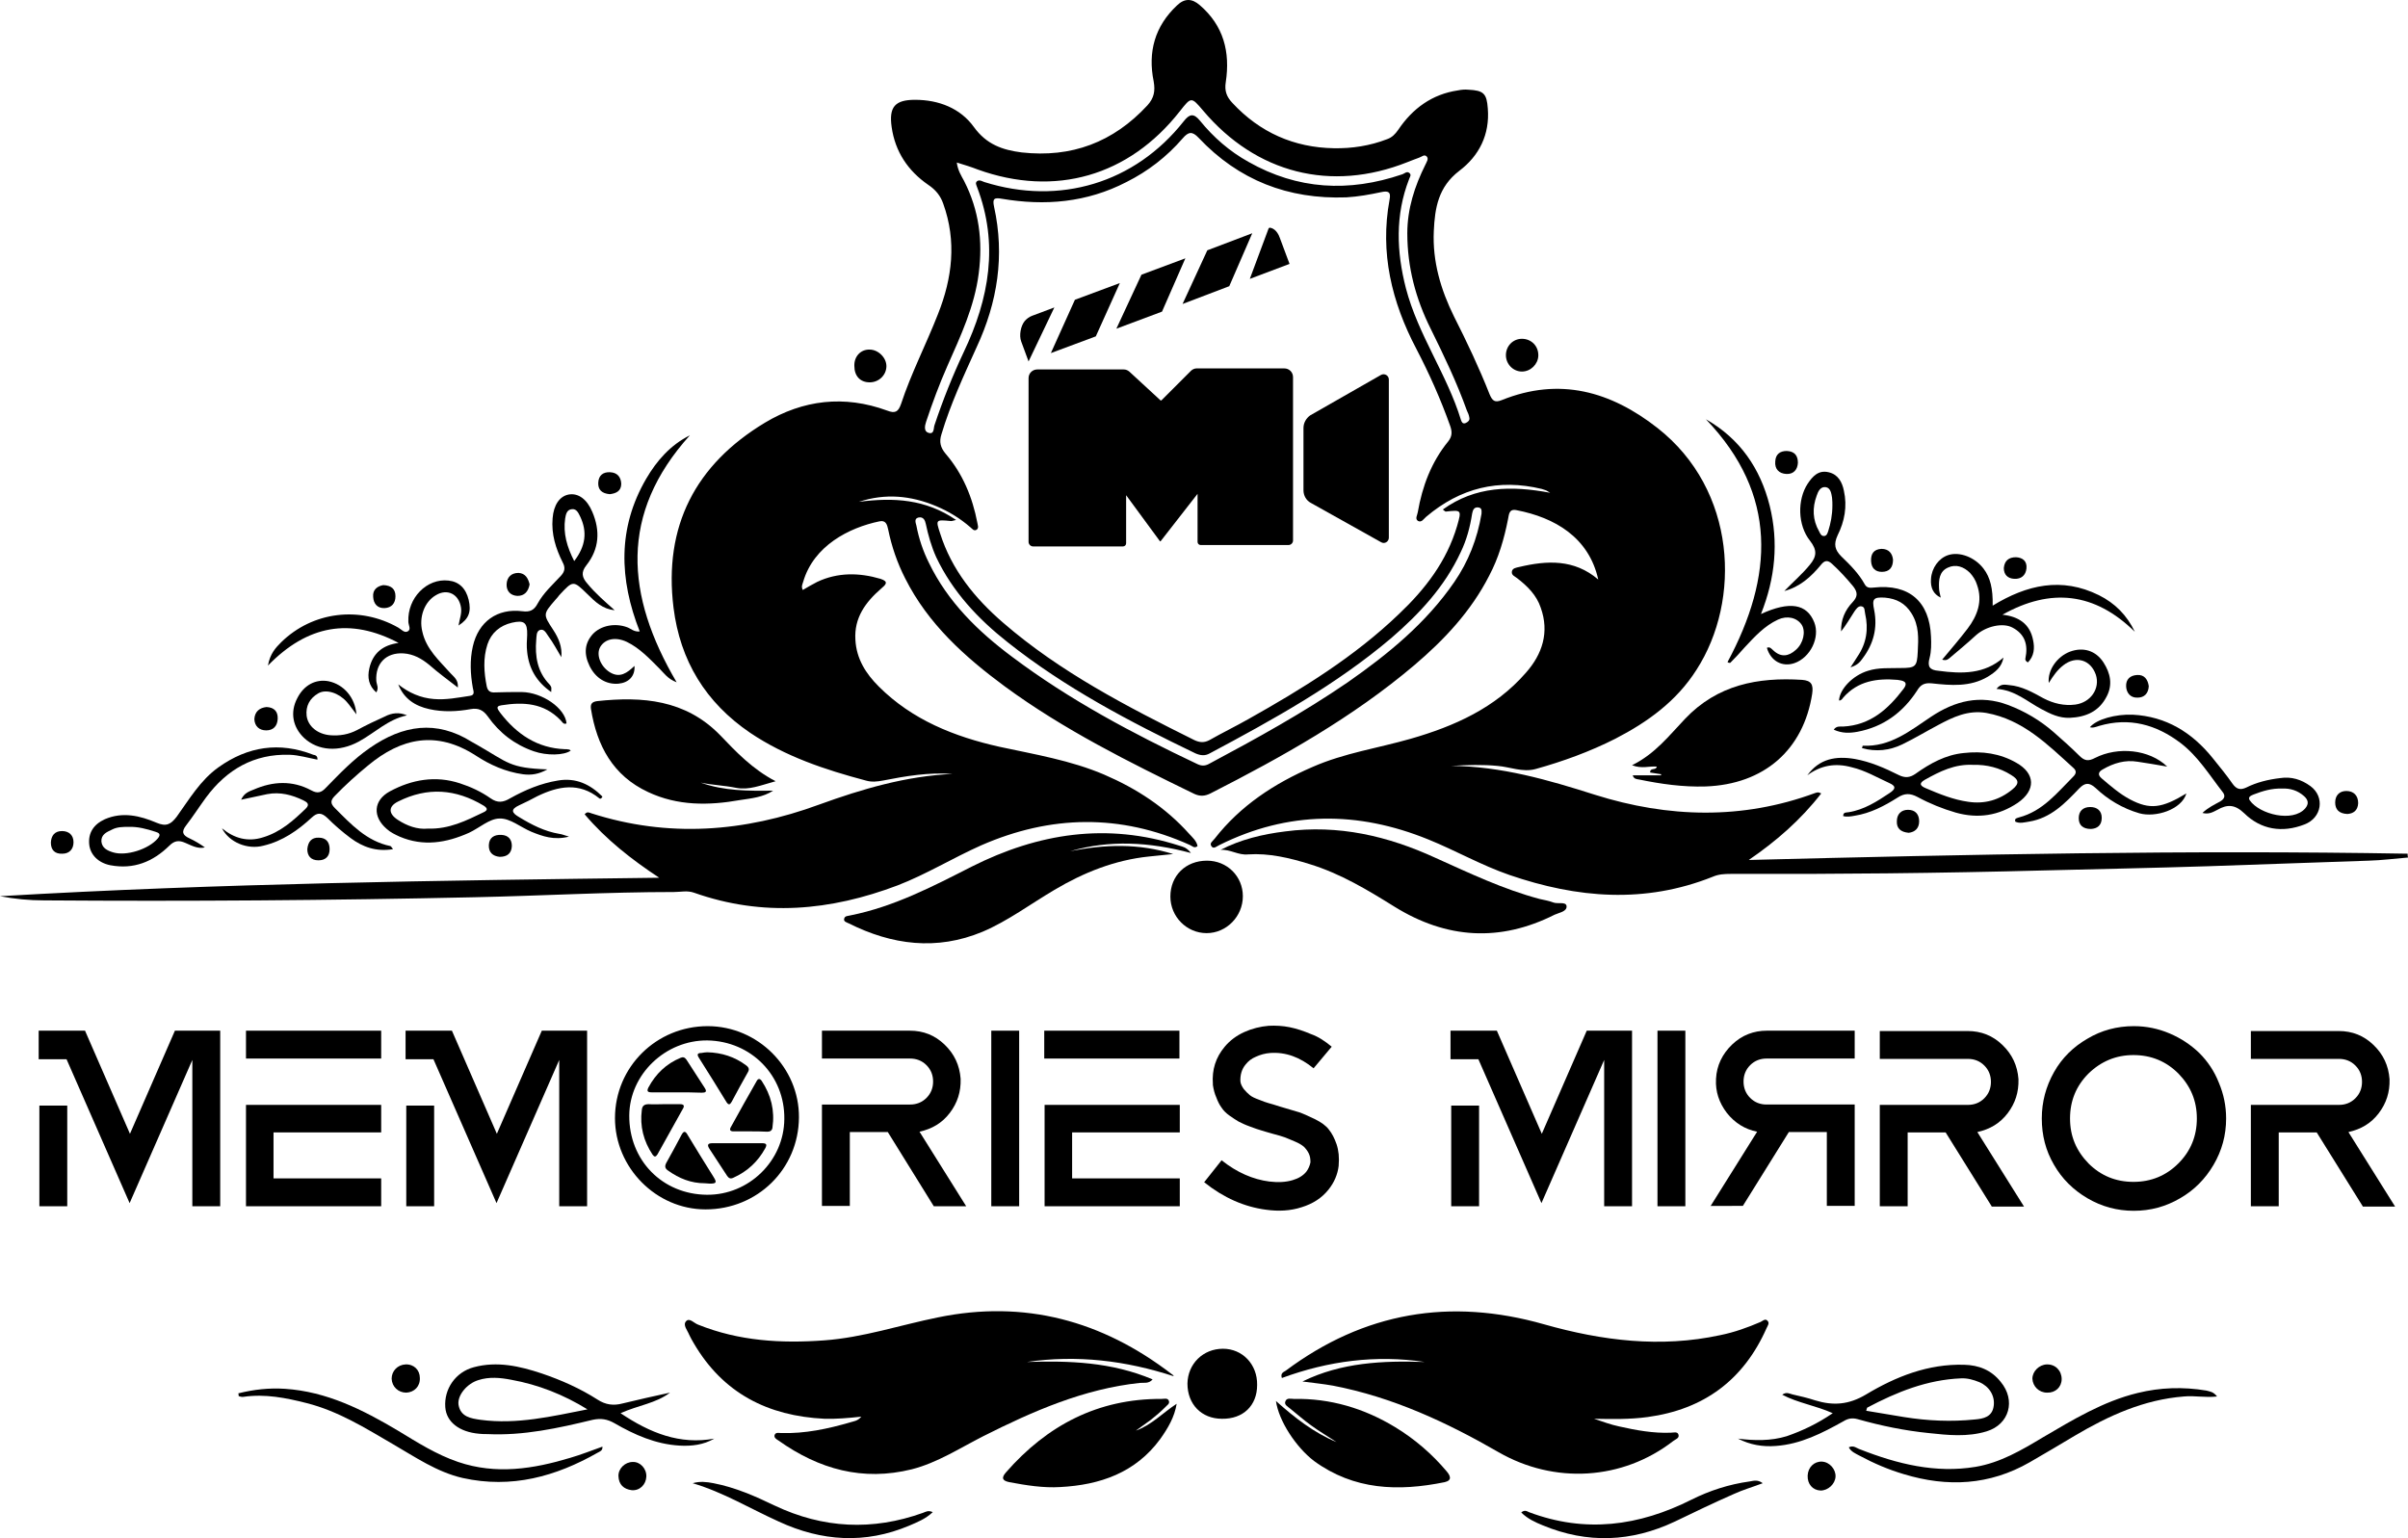
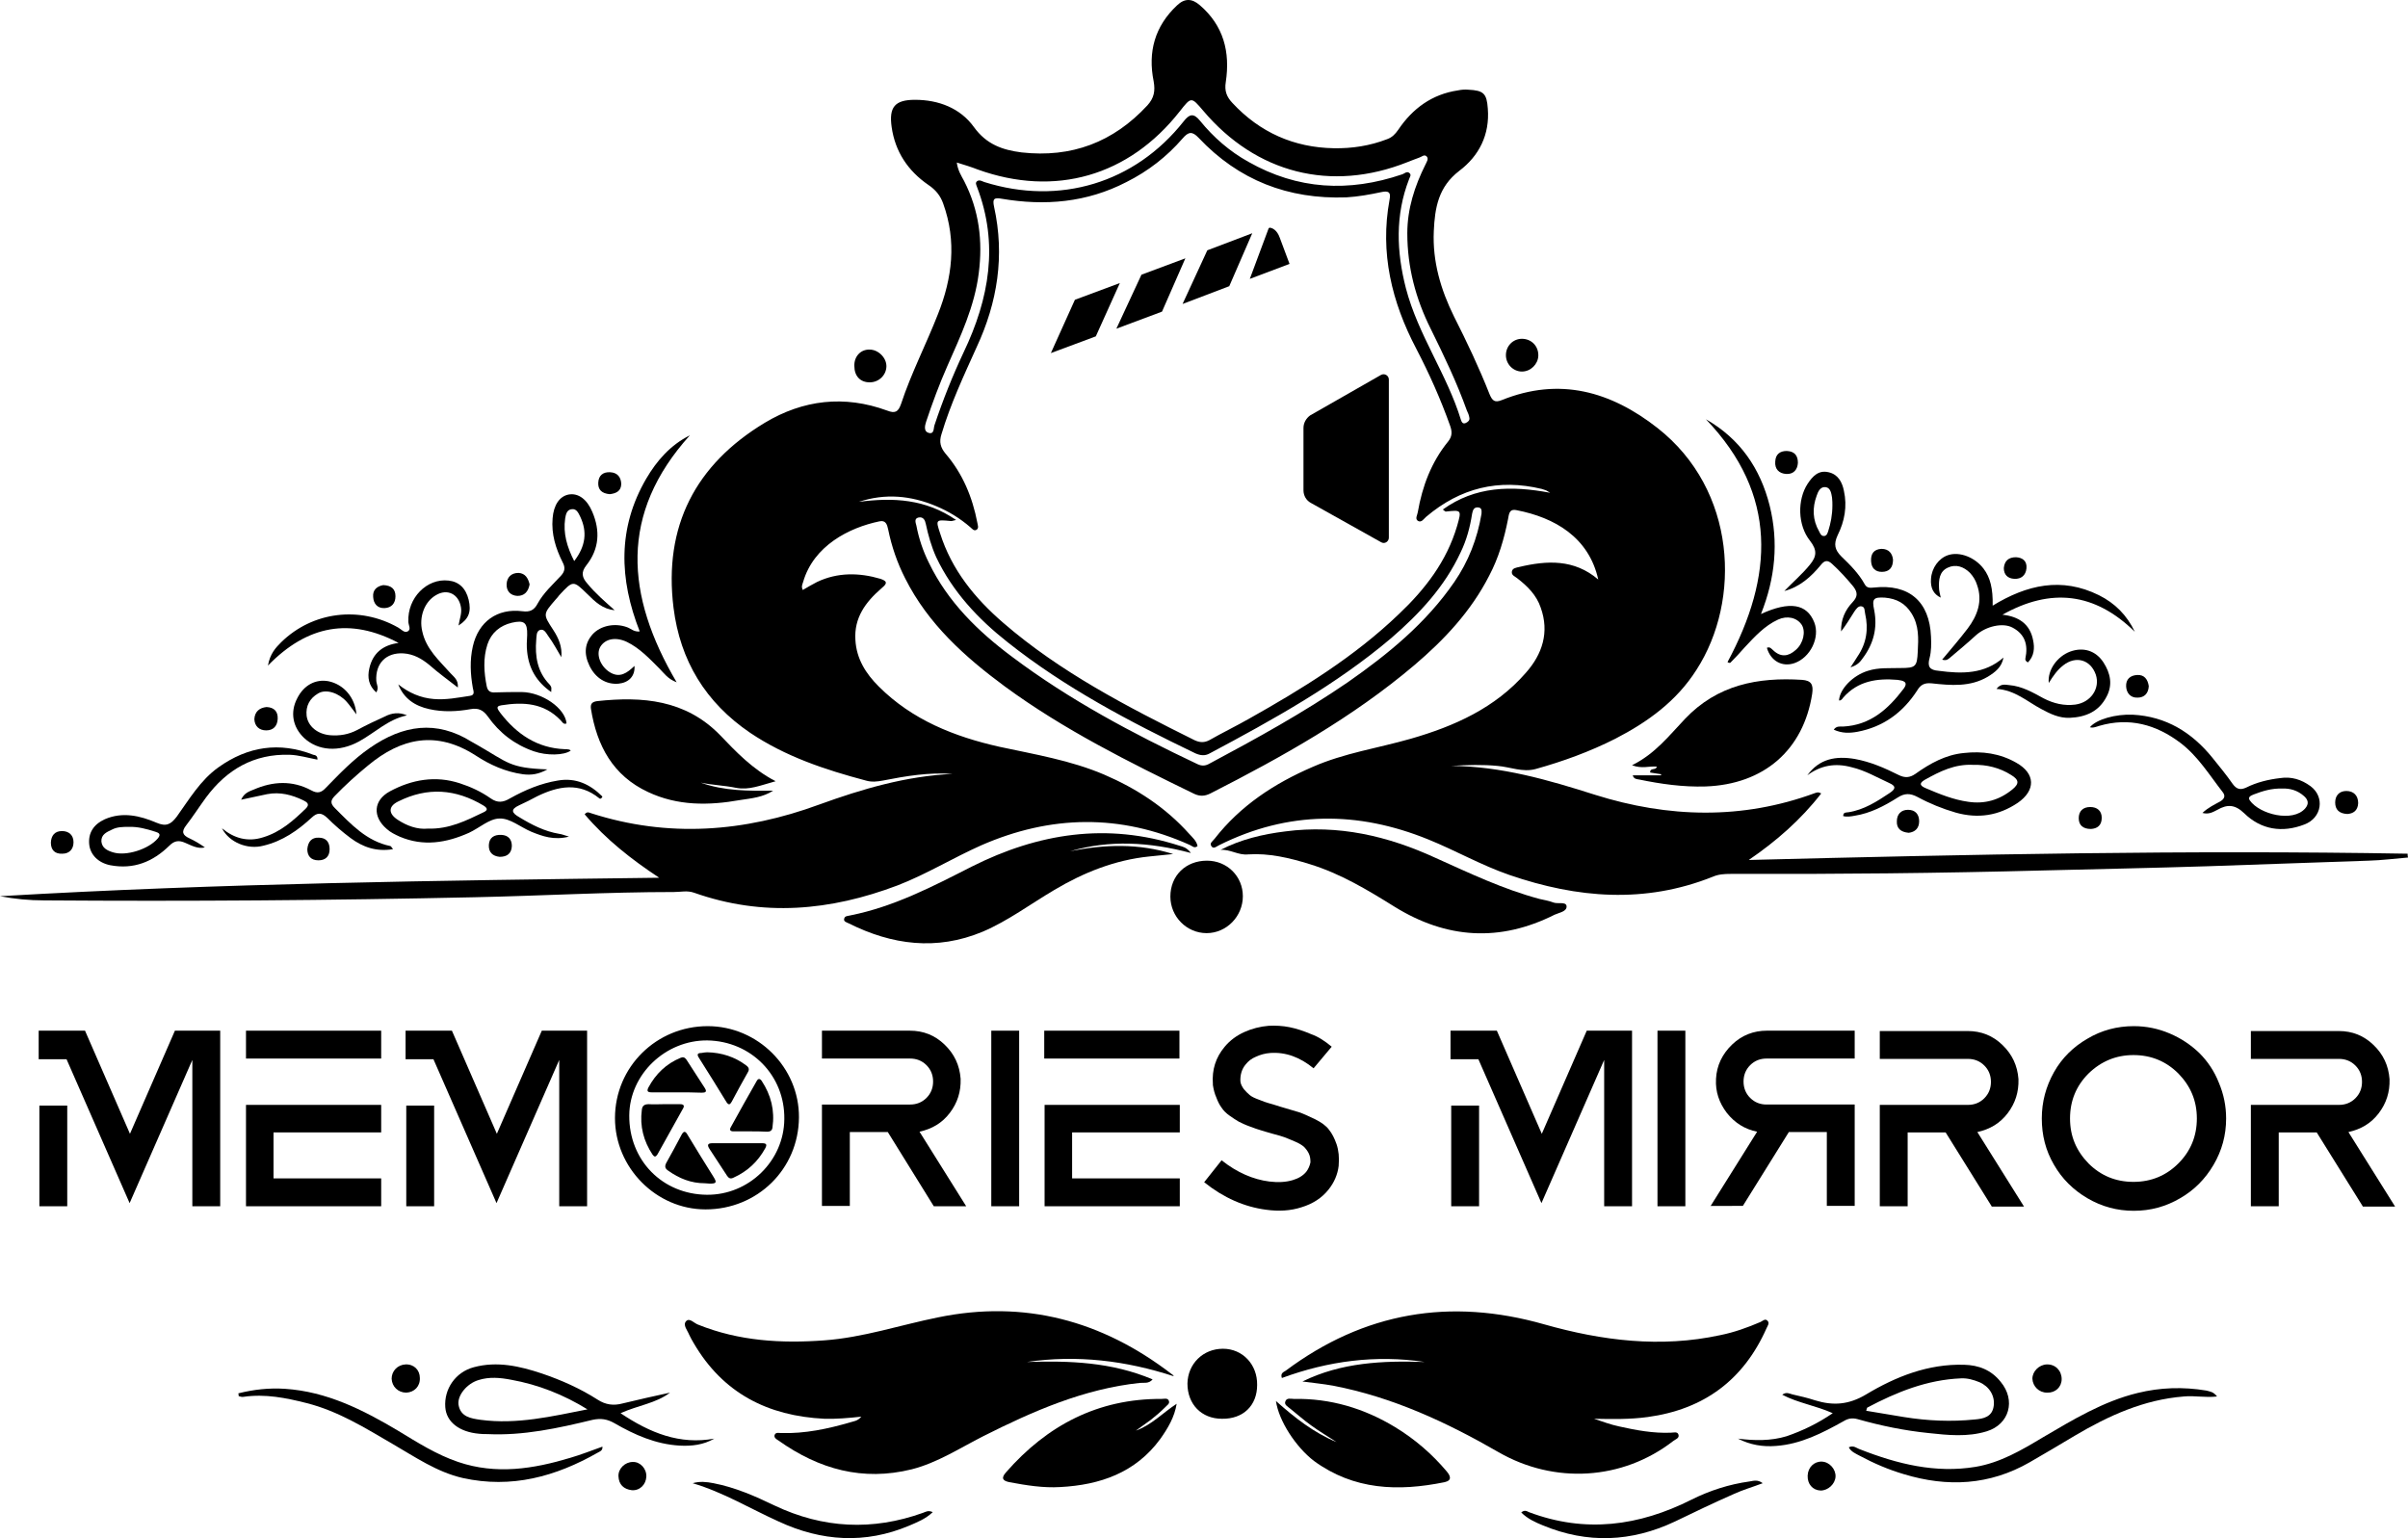
<svg xmlns="http://www.w3.org/2000/svg" version="1.1" id="Layer_2" x="0px" y="0px" style="enable-background:new 0 0 841.9 595.3;" xml:space="preserve" viewBox="75.2 76.85 691.1 441.52">
  <g>
    <g>
      <g>
        <path d="M449,473.4c11.2-5.5,23.1-6,35.1-5.6c-14-2.1-27.7-0.3-41,4.6c-0.5-1.4,0.5-1.7,1.1-2.1c22.5-16.8,47.2-21,74.2-13.3     c16.6,4.7,33.4,6.8,50.5,3.1c4-0.8,7.9-2.2,11.6-3.8c0.6-0.3,1.3-1,1.9-0.4c0.8,0.7,0.1,1.5-0.2,2.2c-6.6,14.9-18,23.3-34.1,25.5     c-5.1,0.7-10.2,0.6-15.4,0.5c2.4,0.8,4.8,1.7,7.2,2.2c4.9,1.1,9.8,2,14.8,1.8c0.8,0,1.9-0.4,2.2,0.5c0.4,1.1-0.9,1.4-1.5,1.9     c-14.6,11.3-34.1,12.4-50.1,3.2c-14.9-8.6-30.4-15.8-47.5-19.1C455,474.1,452,473.8,449,473.4z" />
        <path d="M412.1,471.9c-13.8-4.5-27.8-6.2-42.2-4.1c12.2-0.4,24.3,0,36.1,5c-1.1,1.3-2.5,0.9-3.6,1c-16.1,1.7-30.7,8.1-45,15.3     c-6.7,3.4-13.1,7.6-20.5,9.5c-14.1,3.5-26.6,0-38.2-8.2c-0.6-0.4-1.4-0.8-1.2-1.6c0.3-0.9,1.2-0.6,1.9-0.6     c6.8,0.2,13.4-1.2,19.9-3.1c0.9-0.3,2-0.3,3.1-1.6c-3.8,0.4-7.2,0.7-10.6,0.6c-16.2-0.8-29.1-7.3-37.5-21.7     c-0.5-0.8-0.9-1.6-1.3-2.4c-0.5-1.3-1.9-2.8-0.9-3.9c1-1.1,2.3,0.6,3.5,1c11.7,4.7,23.8,5.4,36.1,4.5c11.2-0.8,21.8-4.4,32.7-6.6     c24.8-5.1,47.1,0.9,67.1,16.3C411.8,471.4,411.9,471.7,412.1,471.9z" />
        <path d="M401.2,487.5c4.5-1.6,7.7-5.1,11.7-7.7c-0.6,3.8-2.5,7-4.7,10.1c-7.1,9.7-17.3,13.2-28.7,13.8c-4.9,0.3-9.8-0.5-14.6-1.4     c-2-0.4-2.4-1.2-1-2.8c11.8-13.5,26.4-21.2,44.7-21.1c0.7,0,1.6-0.3,2,0.4c0.5,1-0.5,1.4-1,2c-1.3,1.3-2.7,2.5-4.1,3.6     C404,485.5,402.6,486.5,401.2,487.5z" />
        <path d="M441.4,479c5.5,4.9,10.9,9.1,17.4,11.8c-2.4-1.6-5-3.1-7.3-4.8c-2.1-1.5-4-3.2-6-4.8c-0.7-0.6-1.8-1.1-1.4-2.1     c0.4-1.1,1.6-0.7,2.4-0.7c10.5-0.2,20.2,2.7,29.1,8.1c5.6,3.4,10.6,7.7,14.8,12.7c1.1,1.3,1.6,2.6-0.6,3.1     c-13.3,2.7-26,2.3-37.5-6.1C447.1,492.2,442.2,484.7,441.4,479z" />
        <path d="M601.2,482.5c-4.9-2.2-9.9-2.9-14.5-5.3c1.2-0.9,2.1-0.3,2.9-0.1c2.2,0.5,4.4,1,6.5,1.7c5.2,1.6,9.7,1.3,14.7-1.7     c8.5-5.1,17.8-8.8,28.1-8.5c4.2,0.1,7.8,1.5,10.5,4.9c4.4,5.3,2.5,12.2-4,14.2c-5.5,1.7-11.2,1.1-16.7,0.5     c-6.9-0.7-13.7-2.1-20.4-4c-1.5-0.4-2.7-0.2-4,0.6c-6.1,3.4-12.3,6.6-19.4,7.1c-3.8,0.3-7.4-0.3-10.9-2.1c4.7,0.6,9.4,0.7,14-0.7     C592.6,487.5,596.8,485.5,601.2,482.5z M610.8,481.8c3.7,0.6,7.2,1.2,10.8,1.8c6.8,1.1,13.6,1.4,20.4,0.7c2.4-0.2,5-0.7,5.4-3.9     c0.4-2.9-1.3-5.6-4.1-6.8c-1.7-0.7-3.5-1.2-5.3-1.1c-9.7,0.4-18.4,3.9-26.9,8.4C611,481,611,481.2,610.8,481.8z" />
        <path d="M267.5,476.6c-4.1,3.1-9.1,3.6-14.2,5.9c8.5,5.7,17,9.1,26.9,7.3c-3.1,1.8-6.5,2.2-10,2c-6.8-0.4-12.9-3.1-18.6-6.4     c-2.1-1.2-3.9-1.5-6.3-1c-9.9,2.4-19.9,4.6-30.2,4.1c-0.8,0-1.6,0-2.4-0.1c-5.7-0.5-9.4-3.4-9.7-7.6c-0.4-5.2,2.9-10.1,8.2-11.5     c6.7-1.8,13.2-0.3,19.5,1.8c5.6,1.9,11,4.3,16,7.5c2.3,1.5,4.6,1.8,7.2,1.1C258.4,478.6,262.9,477.6,267.5,476.6z M243.8,481.4     c-6.8-4.2-14.1-7.1-21.9-8.5c-3.1-0.6-6.3-0.9-9.4,0.1c-3.3,1-6.1,4.4-5.7,7.1c0.6,3.5,3.6,3.9,6.3,4.3     C223.6,485.8,233.6,483.4,243.8,481.4z" />
        <path d="M711.5,477.7c-3.4,0.4-6.4-0.3-9.5,0c-11.5,0.9-21.6,5.5-31.4,11.3c-4.3,2.6-8.6,5.1-12.9,7.6     c-11.5,6.6-23.6,7.2-36.1,3.4c-4.4-1.3-8.6-3.1-12.7-5.3c-1.1-0.6-2.4-1.1-3.1-2.4c1.4-0.7,2.3,0.3,3.3,0.6     c10.7,4.2,21.6,6.9,33.1,5c7.1-1.2,13.2-4.8,19.2-8.4c8.7-5.1,17.4-10.4,27.3-12.8c6.5-1.6,13.1-1.8,19.7-0.7     C709.5,476.3,710.4,476.3,711.5,477.7z" />
        <path d="M143.6,476.8c4.4-1.1,8.8-1.6,13.4-1.3c12,0.8,22.3,6,32.4,12c5.6,3.4,11.1,6.9,17.3,9c10.9,3.7,21.6,2,32.2-1.2     c3.1-0.9,6.1-2.1,9.2-3.2c0.1,1.2-0.8,1.4-1.3,1.7c-12.1,6.9-24.8,10.4-38.8,7.3c-7.4-1.7-13.6-6-20-9.7     c-7.9-4.6-15.7-9.5-24.8-11.8c-5.9-1.5-11.9-2.7-18.1-1.8c-0.5,0.1-1-0.1-1.4-0.2C143.7,477.4,143.7,477.1,143.6,476.8z" />
        <path d="M425.9,484.1c-5.9,0-9.9-4.2-9.9-10.1c0.1-5.7,4.5-10,10.2-10c5.6,0,9.9,4.5,9.8,10.4C436,480.3,432,484.2,425.9,484.1z" />
        <path d="M511.8,511c0.9-0.8,1.6-0.4,2.2-0.1c16.2,6.1,31.6,4,46.7-3.6c5.2-2.6,10.8-4.4,16.6-5.2c1.2-0.2,2.4-0.6,3.8,0.5     c-2.9,1.1-5.7,1.9-8.3,3.1c-5.7,2.5-11.3,5.2-16.9,7.9c-12.5,5.9-25.1,6.4-37.9,1.1C515.8,513.8,513.6,512.8,511.8,511z" />
        <path d="M342.9,510.9c-2.1,2-4.5,2.9-6.8,3.9c-12.6,5.3-25.1,4.5-37.4-1.2c-8.2-3.7-15.9-8.4-24.7-11c2-0.6,4-0.4,6,0     c6.2,1.2,11.9,3.7,17.5,6.4c13.9,6.6,28.1,7.3,42.6,2.1C340.9,510.8,341.6,510.3,342.9,510.9z" />
        <path d="M662.7,476.6c-2.3,0-4.1-1.8-4.2-4c0-2.1,1.9-4,4.1-4.1c2.5-0.1,4.3,1.8,4.3,4.2C666.9,475,665.1,476.7,662.7,476.6z" />
        <path d="M597.7,504.7c-2.3-0.1-3.8-1.9-3.7-4.3c0.1-2.4,1.9-4.1,4.1-4c2.2,0.1,4,2.2,3.9,4.3     C601.9,502.8,599.9,504.7,597.7,504.7z" />
-         <path d="M191.6,468.5c2.4-0.1,4.1,1.6,4.1,3.9c0.1,2.4-1.6,4.1-3.9,4.2c-2.3,0-4.1-1.7-4.2-4     C187.6,470.4,189.3,468.6,191.6,468.5z" />
+         <path d="M191.6,468.5c2.4-0.1,4.1,1.6,4.1,3.9c0.1,2.4-1.6,4.1-3.9,4.2c-2.3,0-4.1-1.7-4.2-4     C187.6,470.4,189.3,468.6,191.6,468.5" />
        <path d="M260.7,500.7c-0.1,2.3-1.9,4.1-4.2,3.9c-2.3-0.3-3.7-1.6-3.8-4c-0.1-2.2,1.9-4.1,4.1-4.1     C258.9,496.4,260.8,498.4,260.7,500.7z" />
      </g>
    </g>
    <g>
      <g>
        <path d="M491.7,296.7c14.3,0.1,27.8,4,41.3,8.3c21,6.6,42.2,7.2,63.1-0.5c0.3-0.1,0.6-0.2,0.9-0.2c0.2,0,0.4,0.1,0.9,0.3     c-5.9,7.6-12.9,13.7-20.8,19.1c63.1-1.6,126.1-2.9,189.1-1.8c0,0.4,0,0.8,0.1,1.1c-3.8,0.3-7.5,0.8-11.3,0.9     c-15.4,0.5-30.8,1.1-46.2,1.6c-15.6,0.5-31.2,0.8-46.8,1.2c-30,0.8-60,1.1-90.1,1c-1.8,0-3.5,0.1-5.1,0.8     c-19.5,7.8-38.9,6.2-58.4-0.5c-8.1-2.8-15.4-7-23.3-10.2c-20.2-8.2-40.2-8.2-59.9,1.6c-0.7,0.3-1.6,1.2-2.2,0.5     c-0.9-1,0.3-1.6,0.8-2.3c7.4-9.5,17.2-15.9,28.1-20.6c9.1-4,18.8-5.4,28.2-8.1c12.5-3.6,24.2-8.8,33-18.9     c4.8-5.4,6.8-11.7,4.3-18.7c-1.2-3.6-3.8-6.2-6.8-8.5c-0.6-0.5-1.6-0.8-1.5-1.8c0.1-1.1,1.3-1.2,2.1-1.4c8-1.9,15.8-2.3,22.7,3.6     c-2.7-12.2-12.6-17.8-23.4-19.9c-2.3-0.5-2.2,1.3-2.5,2.6c-1.1,5.6-2.7,11.1-5.4,16.2c-5.2,10.2-12.9,18.4-21.5,25.7     c-17.7,15-37.9,26.3-58.5,36.8c-1.6,0.8-3,0.9-4.7,0.1c-18.7-9.1-37.4-18.4-54.3-30.8c-11.5-8.5-22-17.9-28.6-31     c-2.3-4.5-3.9-9.2-4.9-14.1c-0.3-1.4-0.7-2.7-2.5-2.3c-8.7,1.8-18.9,7-21.9,17.4c-0.2,0.7-0.6,1.3-0.1,2.3     c1.4-0.8,2.7-1.6,4.1-2.3c5.9-2.8,12.1-2.7,18.2-0.9c2.5,0.8,1.5,1.7,0.2,2.8c-4.5,3.9-7.8,8.4-7.4,14.7c0.3,5.5,3,9.7,6.7,13.4     c9.6,9.6,21.7,14.4,34.6,17.3c10.2,2.2,20.5,3.9,30.1,8c9.3,4,17.6,9.4,24.4,17c0.9,1,2.1,2,2.4,3.5c-0.9,0.8-1.5,0-2.2-0.3     c-20-9-40-8.6-59.9,0.1c-8.1,3.6-15.7,8.3-24,11.5c-19.3,7.3-38.6,9.1-58.4,2.1c-2-0.7-3.8-0.2-5.8-0.2     c-19.1,0-38.2,1.1-57.3,1.5c-41.2,0.9-82.3,1.2-123.5,0.9c-4.2,0-8.4-0.4-12.6-1.2c63-3.7,126.1-4.5,189.2-5.3     c-7.9-5.2-15.3-11-21.4-18.2c0.7-0.9,1.3-0.5,1.9-0.3c22.1,7.1,43.9,5.4,65.4-2.5c12.4-4.5,25-8.2,38.3-8.8     c-6.8-0.5-13.4,0.6-20,1.9c-1.6,0.3-3.2,0.5-4.9,0c-11.7-3.1-23.1-6.9-33.2-13.7c-12.8-8.7-20.1-20.7-22-35.9     c-2.9-23.4,6.3-41.1,26.2-53.1c11-6.6,22.8-8,35.1-3.5c2.3,0.9,3.2,0.4,4-1.9c2.9-8.8,7.2-17.1,10.6-25.8     c4.1-10.3,5.4-20.9,1.5-31.7c-0.8-2.3-2.2-4-4.3-5.4c-5.8-4-9.5-9.5-10.5-16.6c-0.8-5.7,0.9-7.8,6.7-7.8c6.8,0,13,2.4,16.9,7.8     c3.6,5,8.2,6.6,13.7,7.3c14.3,1.6,26.3-2.9,36.1-13.5c1.9-2.1,2.3-4.1,1.8-6.9c-1.7-8.4,0.3-15.8,6.7-21.8c2.2-2.1,4.3-2,6.5-0.1     c6.9,5.9,8.8,13.5,7.5,22.1c-0.4,2.5,0.2,4.2,1.9,6c7.9,8.5,17.7,12.8,29.1,13c5.2,0.1,10.4-0.7,15.3-2.6     c1.4-0.5,2.3-1.4,3.2-2.7c4.1-6.1,9.7-10.2,17.1-11.3c1-0.2,2-0.3,3-0.2c4.4,0.2,5.3,1.1,5.6,5.4c0.6,7.5-2.5,13.6-8.2,17.9     c-6,4.6-7,10.6-7.3,17.3c-0.4,8.7,2,16.8,5.8,24.5c3.7,7.3,7.2,14.7,10.2,22.3c0.8,1.9,1.5,2.5,3.5,1.7c16.6-6.7,31.3-2.5,44.7,8     c22.7,17.8,24.1,49.4,11.2,69.4c-5.7,9-14,15-23.3,19.8c-7.3,3.7-15,6.5-22.9,8.7c-3.7,1-7.3-0.6-10.9-0.9     C500.9,296.3,496.3,296.4,491.7,296.7z M349.6,226.1c-1,0.2-1.3,0.4-1.6,0.3c-4.2-0.4-4.3-0.4-3,3.5c3.3,10.5,10,18.7,18.1,25.7     c16.4,14.2,35.6,24.1,54.9,33.7c1.5,0.7,2.8,0.8,4.3,0c3.7-2.1,7.6-4,11.3-6.1c15.3-8.6,30.3-17.8,43.1-30.1     c7.5-7.1,13.7-15.1,16.7-25.3c1.3-4.6,1.3-4.6-3.3-4.1c-0.1,0-0.3-0.2-0.8-0.6c9.3-6.7,19.6-6.9,30.8-4.8c-0.8-0.5-1-0.6-1.2-0.7     c-0.4-0.1-0.8-0.3-1.2-0.4c-12.4-3-23.4-0.3-33.2,8c-0.7,0.6-1.3,1.7-2.3,1.2c-1-0.6-0.2-1.7-0.1-2.5c1.3-7.5,3.9-14.4,8.7-20.3     c1.2-1.5,1.2-2.8,0.6-4.5c-2.7-7.6-6-15-9.7-22.1c-7.1-13.5-10.5-27.6-7.7-42.8c0.5-2.4-0.5-2.6-2.4-2.2c-3.3,0.7-6.6,1.3-10,1.5     c-16.7,0.6-30.9-4.9-42.4-17.1c-1.8-1.9-2.9-1.8-4.6,0.2c-4.5,5.2-9.9,9.4-16.1,12.5c-11.4,5.9-23.4,6.9-35.8,4.8     c-2.2-0.4-2.7,0-2.2,2.3c3.1,14,1,27.4-5,40.3c-3.7,8.2-7.5,16.3-10.1,25c-0.7,2.2-0.3,3.8,1.2,5.6c4.9,5.7,7.7,12.5,9.1,19.8     c0.1,0.7,0.5,1.5-0.2,2c-0.8,0.5-1.3-0.3-1.8-0.7c-3-2.6-6.3-4.6-9.9-6.1c-7.2-3-14.5-3.7-22.1-1.2     C331.7,219.6,340.8,220.1,349.6,226.1z M349.8,123.5c0.3,2.3,1.3,3.8,2.1,5.3c4.3,8.4,5.4,17.2,4.2,26.5c-1.2,9.5-5.2,18-9,26.6     c-2.3,5.2-4.3,10.6-6.1,16c-0.4,1.2-0.7,2.8,0.7,3.2c1.7,0.5,1.4-1.4,1.7-2.2c2.4-7.2,5.2-14.2,8.4-21c7.3-15.3,10.1-31,3.8-47.4     c-0.2-0.6-0.6-1.2,0.1-1.7c0.7-0.4,1.4,0.1,2,0.3c21.6,6.8,43.2,0.3,57.2-17.4c1.7-2.2,2.9-2.4,4.7-0.2     c3.9,4.8,8.5,8.8,13.9,11.8c14.1,8,28.8,8.8,44.1,3.6c0.7-0.2,1.4-1.1,2.2-0.3c0.5,0.5,0,1.1-0.2,1.7c-4,10.3-3.6,20.8-0.9,31.3     c3.5,13.4,11.8,24.7,15.8,37.8c0.2,0.6,0.5,1.2,1.3,0.9c0.7-0.3,1.3-0.8,1.1-1.6c-0.1-0.7-0.4-1.4-0.7-2     c-2.9-8.1-6.6-15.8-10.4-23.5c-4.3-8.6-6.7-17.7-6.7-27.4c0-7,2.1-13.5,5.2-19.7c0.3-0.7,1-1.6,0.4-2.3c-0.7-0.8-1.5,0.1-2.2,0.3     c-1.2,0.4-2.3,0.9-3.4,1.3c-21.9,8.7-43.4,3.2-58.6-14.8c-3.4-4-3.4-4-6.7,0.2c-14.6,18.6-35.8,24.7-58,16.7     C354,124.8,352.1,124.2,349.8,123.5z M500.4,224.3c0-0.8,0.2-1.7-1-1.8c-1.2-0.1-1.5,0.8-1.7,1.8c-0.6,3.9-1.6,7.6-3.3,11.1     c-4.6,9.9-11.8,17.6-19.9,24.6c-15.8,13.4-33.9,23.4-52.1,33.1c-1.4,0.8-2.7,0.6-4.1,0c-18.9-9.1-37.4-18.8-53.9-31.9     c-8.5-6.7-15.8-14.5-20.5-24.4c-1.4-3.1-2.3-6.3-3-9.6c-0.2-1-0.7-2.1-2.1-1.8c-1.3,0.3-0.8,1.5-0.6,2.3     c0.7,3.7,1.9,7.3,3.6,10.7c5.4,11.2,14.1,19.7,23.9,27c16.5,12.4,34.6,22,53.2,30.8c1.3,0.6,2.3,0.5,3.5-0.2     c13.5-7.2,26.9-14.6,39.6-23.3c11.6-8.1,22.5-17,30.6-28.8C496.6,238.1,499.2,231.5,500.4,224.3z" />
        <path d="M425.5,320.8c5.8-3,12.1-4.5,18.6-5.3c15.2-2,29.4,1.3,43.1,7.6c9.8,4.4,19.4,9,29.9,11.8c1.3,0.3,2.6,0.5,3.9,1     c1.3,0.5,3.6-0.3,3.8,1c0.2,1.6-2.1,1.9-3.4,2.5c-15.7,7.9-31,7-46-2.3c-7.7-4.8-15.5-9.5-24.3-12.2c-5.8-1.8-11.7-3.2-17.7-2.8     C430.6,322.4,428.3,320.6,425.5,320.8z" />
        <path d="M417,321.7c-12-3.2-23.4-3.8-34.7-0.5c9.9-2,19.8-2.3,29.6,0.8c-2.3,0.2-4.6,0.5-6.9,0.7c-9.8,1-18.8,4.6-27.2,9.6     c-6.8,4-13.3,8.9-20.6,12c-13.2,5.5-26,3.8-38.4-2.4c-0.6-0.3-1.6-0.5-1.3-1.4c0.2-0.8,1.1-0.7,1.8-0.9     c12.5-2.5,23.6-8.3,34.8-14c19.1-9.6,38.8-12.7,59.6-6C414.6,319.9,415.7,320,417,321.7z" />
        <path d="M543.6,296.5c6.7-3.3,10.7-8.6,15.2-13.3c9.3-9.8,20.9-12,33.6-11.2c2.6,0.2,3.3,1.3,2.9,4c-2.5,16.1-13.8,26-30.6,26.6     c-6.5,0.2-12.8-0.7-19.1-2c-0.6-0.1-1.5-0.1-1.8-1.2c2.8,0,5.5,0,8.1,0c0-0.1,0-0.2,0.1-0.3c-1.1-0.2-2.2-0.3-3.2-0.5     c-0.1-1.5,1.7-0.5,1.9-1.7C548.5,296.7,546.4,297.6,543.6,296.5z" />
        <path d="M297.8,301.1c-4.4,1.2-7.6,2.6-11.3,1.9c-3.4-0.7-6.9-0.8-10.2-1.5c6.7,2.4,13.7,2.4,20.8,2.3c-2.9,1.9-6.2,2.2-9.5,2.7     c-9,1.6-17.9,1.7-26.4-2.3c-10.1-4.7-14.7-13.3-16.4-23.9c-0.2-1.5,0.4-2,1.8-2.2c13-1.4,25.3-0.4,35.2,9.7     C286.5,292.7,291.1,297.6,297.8,301.1z" />
        <path d="M233.4,275.5c-4.3-3-6.4-6.8-6.9-11.5c-0.2-1.6-0.1-3.3,0-4.9c0.1-3.6-0.9-4.3-4.4-3.5c-3.4,0.8-5.9,2.9-7,6.2     c-1.3,4-1,8.1-0.2,12.1c0.3,1.3,1,1.8,2.4,1.7c2.5-0.1,5.1-0.1,7.7-0.1c5.8,0.1,12.4,4.6,12.8,9c-0.9,0.4-1.2-0.4-1.7-0.9     c-4.8-5-10.7-5.3-17-4.3c-2,0.3-0.8,1.4-0.3,2.2c4.7,6.1,10.6,10.1,18.5,10.4c0.4,0,0.8,0,1.2,0.1c0.2,0,0.3,0.2,0.5,0.3     c-1.9,1.4-6.9,1.5-10.6,0.2c-5.5-1.9-9.9-5.3-13.2-10c-1.3-1.8-2.7-2.5-4.9-2.1c-3.9,0.7-7.9,0.9-11.9,0c-4.1-0.9-7.3-3-8.9-7.1     c3,2.4,6.4,3.9,10.2,4.2c3.5,0.3,6.9-0.4,10.3-0.9c1.6-0.2,1.1-1.3,0.9-2.3c-0.7-4-0.9-7.9,0-11.9c1.6-7.1,7-11,14.2-10.1     c2.2,0.3,3.4-0.3,4.4-2.2c1.7-3.1,4.3-5.4,6.7-8c1.1-1.2,1.3-2.3,0.5-3.8c-2-4-3.3-8.1-2.9-12.7c0.3-3.8,2-6.3,4.6-6.8     c2.8-0.5,5.3,1.4,6.8,5c2.3,5.4,2,10.6-1.7,15.3c-1.6,2-1.3,3.5,0.3,5.3c2.3,2.8,5.1,5.2,7.8,7.6c-3.4-0.3-5.6-2.4-7.8-4.6     c-4.1-4-4.1-4-8.1,0.3c-0.3,0.4-0.6,0.8-1,1.2c-3.7,4.3-3.7,4.2-0.7,8.8c1.5,2.3,2.6,4.8,2.3,7.8c-1.2-2-2.3-4.1-3.7-6     c-0.6-0.8-1.2-2.3-2.5-1.8c-1,0.4-0.9,1.8-1,2.8c-0.4,4.7,0.3,9.2,3.8,12.8c0.2,0.2,0.4,0.5,0.5,0.8     C233.5,274.5,233.4,274.7,233.4,275.5z M240,237.9c3.3-4.3,3.8-8.4,1.7-12.8c-0.5-1-1-2.2-2.3-2.1c-1.6,0.1-1.8,1.6-2,2.7     C236.8,229.9,237.9,233.8,240,237.9z" />
        <path d="M650.2,265.6c-0.5,2.8-2.4,4.2-4.5,5.5c-5.1,3-10.6,2.5-16.1,1.9c-2.1-0.2-3.2,0.4-4.2,2.1c-4.1,6.3-9.7,10.4-17.1,11.8     c-2.2,0.4-4.4,0.5-6.8-0.6c0.7-1.1,1.8-0.9,2.7-0.9c7.8-0.4,12.9-5,17.3-10.8c1.6-2.1-0.2-2.4-1.7-2.6     c-5.9-0.5-11.4,0.3-15.6,5.1c-0.3,0.4-0.6,0.9-1.2,0.8c0.2-3.3,4-7.2,8.3-8.5c3.1-1,6.3-0.7,9.4-0.8c4.3,0,4.7-0.4,4.9-4.7     c0.2-3.8,0.4-7.5-1.8-11c-1.8-2.9-4.3-4.2-7.6-4.5c-3.3-0.2-3.8,0.3-3.1,3.6c1,5.1-0.2,9.7-3.3,13.8c-0.7,1-1.5,2-3.5,2.6     c0.9-1.3,1.4-2.2,2-3.1c2.6-3.8,3.2-7.9,2.2-12.3c-0.2-0.8,0-1.9-1-2.1c-1-0.2-1.6,0.8-2.1,1.5c-1.2,1.9-2.4,3.9-3.8,5.7     c-0.1-3.3,1.1-6.1,3.3-8.4c1.5-1.6,1.5-2.8,0.2-4.5c-1.9-2.3-3.9-4.5-6.1-6.5c-1.2-1.1-2.1-1.1-3.2,0.3c-2.8,3.4-6,6.3-10.5,7.5     c2.4-2.5,5.1-4.8,7.3-7.5c2.1-2.5,2.1-4.3,0.1-6.9c-3.6-4.5-3.7-11.8-0.7-16.4c1.4-2.1,3.1-4,6-3.3c2.7,0.6,3.9,2.8,4.4,5.3     c1,4.5,0.2,8.8-1.8,12.8c-1.2,2.6-0.8,4.2,1.1,6.1c2.5,2.4,5,4.9,6.7,8c0.6,1.1,1.6,1,2.6,0.9c10.1-1.1,16,4,16.4,14.1     c0.1,2,0.1,4.2-0.4,6.1c-0.7,2.5,0,3.5,2.6,3.7C638.3,270.3,644.7,270.4,650.2,265.6z M601.1,221.9c0-0.5,0-1.4-0.1-2.2     c-0.2-1.2-0.4-2.7-1.7-3c-1.6-0.3-2.3,1.2-2.7,2.4c-1.3,3.5-1.2,7,0.7,10.3c0.3,0.6,0.6,1.4,1.5,1.3c0.7-0.1,0.9-0.8,1.1-1.4     C600.6,227.1,601.1,224.7,601.1,221.9z" />
        <path d="M138.9,314.6c3.5,2.9,7.4,4,11.8,2.6c5-1.5,8.7-4.8,12.3-8.3c1.2-1.2,0.3-1.8-0.7-2.3c-3.3-1.6-6.7-2.5-10.4-1.8     c-2.3,0.5-4.7,1-7.5,1.6c0.9-2,2.4-2.4,3.6-2.9c5.5-2.4,11.1-2.7,16.5,0.2c1.8,1,2.9,0.7,4.2-0.7c4-4.1,7.9-8.2,12.7-11.5     c9.4-6.5,19-8.1,29.2-1.7c0.5,0.3,1.1,0.6,1.6,0.9c8.9,5.1,9.2,6.6,20.1,7c-2.5,1.4-4.6,1.7-7,1.4c-5-0.7-9.5-2.7-13.6-5.4     c-11.2-7.2-21.3-5.1-30.9,2.9c-3.3,2.7-6.5,5.6-9.5,8.7c-1.3,1.3-1.3,2.2,0,3.5c4.6,4.6,9.1,9.5,15.9,10.9c0.2,0,0.4,0.4,0.8,0.9     c-4.8,0.8-8.7-0.6-12.2-3.2c-2.4-1.8-4.6-3.7-6.7-5.8c-1.6-1.5-2.8-1.6-4.4-0.1c-4,3.7-8.4,6.8-13.9,8.1     C146.3,320.8,141,318.7,138.9,314.6z" />
-         <path d="M697.2,296.9c-3.3-0.6-5.9-1-8.5-1.4c-3.6-0.6-6.9,0.4-10,2.2c-1.3,0.7-1.5,1.6-0.3,2.6c2.6,2.2,5.1,4.4,8.1,6     c5.7,3,9.1,2.6,16.2-1.7c-1.4,4.7-8.9,7-13.5,5.7c-4.8-1.4-9-3.9-12.6-7.3c-1.8-1.6-3-1.5-4.6,0.1c-4.1,4.3-8.2,8.6-14.5,9.6     c-1.3,0.2-2.6,0.6-3.9,0c-0.3-1,0.5-1,1-1.2c6.9-1.8,11-7.1,15.7-11.8c0.8-0.8,0.9-1.6,0-2.4c-7.4-6.7-14.5-13.9-25-15.8     c-5.3-0.9-9.6,1.2-13.9,3.5c-3.4,1.8-6.7,3.8-10.2,5.5c-3.7,1.8-7.6,2.2-11.6,1.1c0.1-0.4,0.2-0.7,0.2-0.7     c7.9,0.4,13.6-4.3,19.6-8.3c6.9-4.6,14.1-6.4,22.1-3.4c4.8,1.8,9.2,4.4,13.1,7.8c2.5,2.2,5.1,4.5,7.4,6.8     c1.5,1.5,2.6,1.6,4.5,0.6C683,291.1,692,291.9,697.2,296.9z" />
        <path d="M238.5,317c-4.3,1.1-7.6-0.1-10.8-1.4c-3.1-1.3-6.1-3.9-9.1-3.8c-2.9,0-5.8,2.7-8.8,4.1c-6.5,2.9-13.1,4-19.9,1.1     c-1.3-0.6-2.6-1.2-3.7-2.2c-4.1-3.5-3.9-8.2,0.9-10.8c6.3-3.4,13.1-4.6,20.1-2.3c3.1,1,6.1,2.4,8.8,4.3c2,1.4,3.6,1.2,5.6,0     c4.3-2.4,8.8-4.3,13.7-5.1c5.2-0.9,9.3,1.1,12.8,4.6c-0.3,0.7-0.7,0.7-0.9,0.5c-5.8-4.7-11.8-3.5-17.8-0.6     c-1.7,0.9-3.4,1.8-5.2,2.6c-2.6,1.2-2.1,2.2,0,3.4c3.6,2.2,7.3,4.1,11.5,4.8C236.5,316.3,237.1,316.6,238.5,317z M198,314.7     c6.1,0.2,11-2.3,16-4.7c1.3-0.6,1.1-1.2,0-1.9c-8-4.8-16.1-5.4-24.5-1.2c-2.9,1.4-2.9,3.5-0.1,5.3C192,313.9,195,315,198,314.7z" />
        <path d="M571,266.9c13.2-24.6,14.5-48.1-6.2-69.7c9.8,5.6,15.6,14.1,18.3,24.8c2.6,10.5,1.6,20.8-2.5,31.1     c8.3-3.8,13.2-2.9,15.3,2.4c1.7,4.3-1.1,10.1-5.7,11.7c-3.5,1.2-6.8-0.6-7.9-4.4c0.9-0.4,1.3,0.3,1.8,0.7     c2.2,2.1,4.4,1.8,6.5-0.1c2.2-1.9,2.9-5.3,1.7-7.2c-1.4-2.1-4.2-2.7-6.8-1.5c-3.9,1.8-6.7,4.9-9.6,8c-1.3,1.5-2.7,3-4.1,4.4     C571.4,267.2,571.2,267,571,266.9z" />
        <path d="M593.9,299.4c3.5-4.8,8.2-5.6,13.6-4.7c4.5,0.8,8.6,2.6,12.6,4.6c1.8,0.9,3.2,0.8,4.8-0.3c4.2-3,8.7-5.5,13.9-6     c5.3-0.6,10.4,0.1,15.1,2.8c5.5,3.1,5.6,7.9,0.4,11.5c-5.5,3.7-11.4,4.6-17.8,2.8c-3.8-1.1-7.5-2.6-11-4.5     c-2.1-1.1-3.7-1.1-5.7,0.2c-3.8,2.4-7.8,4.5-12.3,5.2c-1.1,0.2-2.2,0.4-3.3,0.1c0-1.2,0.9-1,1.5-1.1c4.5-0.7,8.2-3.1,11.8-5.5     c1.5-1,2.2-1.9-0.1-2.9c-3.5-1.6-6.9-3.6-10.7-4.5C602,295.8,597.8,296.5,593.9,299.4z M641.6,296.4c-5.4-0.3-9.7,1.9-14,4.3     c-1.9,1.1-1.1,1.8,0.3,2.4c4,1.7,7.9,3.3,12.2,3.9c4.7,0.7,8.9-0.5,12.6-3.5c2.1-1.7,2-2.8-0.3-4.2     C649.1,297.2,645.3,296.3,641.6,296.4z" />
        <path d="M269.4,272.7c-2.6-1-3.6-2.6-4.9-3.9c-2.9-2.9-5.7-5.9-9.4-7.7c-3.2-1.5-6.2-0.9-7.6,1.4c-1.3,2.2,0,5.6,2.7,7.3     c2.9,1.8,5,0.2,7.1-1.8c0.2,2.9-1.6,4.8-4.6,5.1c-3.5,0.3-6.6-1.6-8.3-5.1c-1.7-3.5-1.4-6.5,0.9-9.1c2.3-2.5,6.4-3.3,9.9-2     c1.1,0.4,2,1.4,3.6,1.2c-5.9-15-6.4-29.7,1.9-43.9c3-5.1,6.9-9.6,12.5-12.4C252.9,224.3,254.7,247.7,269.4,272.7z" />
        <path d="M183.2,275.6c-2.2-1.9-2.6-4.3-2-6.9c1-4.4,3.9-6.7,8.4-7.3c-13.8-7.3-26.1-5.2-37.5,6.5c0.6-3.4,2.2-5.1,3.8-6.7     c9-8.8,22.5-10.5,33.6-4.2c0.9,0.5,1.7,1.6,2.7,1.1c1.1-0.6,0.2-1.8,0.2-2.8c-0.3-6.8,5.3-12.5,11.5-11.8c3,0.3,5,2.2,5.8,5.5     c0.8,3.4,0.1,5.5-2.9,7.4c0.3-1.9,1-3.5,0.7-5.2c-0.6-3.8-3.9-5.5-7.2-3.5c-3.3,1.9-4.9,6.3-3.9,10.4c1.1,5.1,4.9,8.4,8.1,12     c1,1.1,2.3,1.9,2.1,4.1c-2.7-2.1-5.6-4.2-8.2-6.5c-2.2-1.8-4.5-3.1-7.4-3.3c-5-0.3-8.1,2.9-7.8,7.9     C183.3,273.4,184,274.3,183.2,275.6z" />
        <path d="M632.6,266.2c2.6-3.1,5-5.9,7.3-8.9c2.8-3.7,4.4-7.9,2.7-12.6c-0.4-1.3-1.1-2.4-2-3.4c-1.8-1.8-4.1-2.6-6.4-1.5     c-2.4,1.1-2.6,3.5-2.5,5.8c0,0.9,0.3,1.8,0.5,2.8c-2.1-1-3-2.8-2.8-5.4c0.2-3.1,2.2-5.9,4.9-6.8c3.3-1.1,7.7,0.6,10.2,3.9     c1.9,2.5,2.7,5.7,2.6,10.6c9.8-6,19.8-8.3,30.5-3c4.6,2.3,8,5.7,10.3,10.5c-11.5-11.3-24.1-12.7-38-4.9c4.6,0.5,7.9,2.6,8.8,7.3     c0.5,2.3,0.3,4.6-1.5,6.4c-0.7-0.4-0.8-0.8-0.7-1.2c0.8-3.8-0.1-6.9-3.7-8.8c-2.8-1.5-7.6-0.4-10.5,2.2c-2.4,2.2-4.9,4.3-7.4,6.4     C634.4,266,633.9,266.6,632.6,266.2z" />
        <path d="M411.1,334.2c0-6,4.4-10.3,10.5-10.3c5.8,0,10.3,4.5,10.3,10.2c0,5.8-4.7,10.6-10.4,10.6     C415.8,344.7,411.1,340,411.1,334.2z" />
        <path d="M166.3,294.9c-2.7-0.5-5.3-1.3-8-1.4c-10.2-0.3-18,4.2-24,12.3c-1.9,2.6-3.7,5.4-5.7,8c-1.4,1.8-1,2.8,1,3.7     c1.5,0.7,3,1.6,4.4,2.6c-2.1,0.5-3.9-0.6-5.6-1.3c-1.8-0.8-3.1-0.7-4.6,0.8c-4.7,4.6-10.2,6.9-17,5.6c-3.4-0.7-5.7-3-6-6     c-0.3-3.2,1.2-5.7,4.5-7.2c5.1-2.2,10.1-1,14.8,1c2.8,1.2,4.1,0.5,5.8-1.7c3.6-5,6.8-10.5,12-14.2c8.4-6,17.5-7.4,27.2-3.6     C165.7,293.6,166.4,293.8,166.3,294.9z M112.1,314.2c-1.6,0-3.3,0-4.8,0.8c-1.5,0.7-3.1,1.4-3,3.4c0.2,1.9,1.7,2.6,3.3,3.1     c3.8,1.2,10.3-0.9,12.9-4c1-1.2,0.3-1.6-0.7-1.9C117.3,314.8,114.8,314.1,112.1,314.2z" />
        <path d="M707.3,310.2c1.7-1.6,3.5-2.4,5.1-3.3c1.2-0.7,1.6-1.6,0.7-2.7c-3.8-4.9-7.1-10.3-12.1-14.1c-7-5.3-14.7-7.4-23.3-4.9     c-0.8,0.2-1.7,0.7-2.7,0.4c1.9-2.3,7.4-3.8,12.3-3.6c9.6,0.5,17,5.1,22.9,12.4c2,2.5,4,4.9,5.8,7.5c1.1,1.5,2.2,1.8,3.9,1     c3-1.5,6.3-2.3,9.7-2.7c3.2-0.5,6.1,0.4,8.7,2.3c4.2,3.1,3.3,9.1-1.7,11c-6.4,2.5-12.5,1.5-17.3-3.2c-2.7-2.6-4.9-2.6-7.7-1     C710.4,309.9,709.2,310.7,707.3,310.2z M730.2,303.2c-3-0.1-5.6,0.7-8.2,1.7c-0.7,0.3-1.8,0.7-1.1,1.7c2.8,4,12.3,6.4,15.9,2.3     c1.1-1.3,0.9-2.4-0.3-3.5C734.6,303.7,732.4,303.1,730.2,303.2z" />
        <path d="M192,282.2c-5.4,1.1-9.2,5-13.8,7.5c-5.7,3.1-11.7,2.7-15.7-1c-3.3-3.1-4.1-7.4-2-11.4c1.9-3.8,5.3-5.6,9-4.9     c4.3,0.9,7.6,4.6,8,9.5c-1.2-1.5-1.9-2.6-2.8-3.6c-2.2-2.5-5.9-3.8-8.2-2.4c-2.4,1.4-3.6,3.6-3.3,6.4c0.4,3.1,3.2,5.3,6.8,5.6     c2.7,0.2,5.2-0.2,7.7-1.5c2.6-1.4,5.3-2.7,8-3.9C187.6,281.5,189.8,281.2,192,282.2z" />
        <path d="M648.2,274.6c1.2-1.6,2.5-1.2,3.6-1.1c3.7,0.3,6.8,2.1,9.9,3.8c2.9,1.5,5.9,2.2,9.1,1.8c4.5-0.6,7.2-4.7,5.9-8.6     c-1.5-4.3-5.7-5.5-9.3-2.7c-1.7,1.3-2.9,3-4.2,5.1c-0.4-3.7,2.4-7.6,6.1-9c3.8-1.4,7.4-0.3,9.6,3.1c2,3.1,2.7,6.4,0.9,9.8     c-2.2,4.3-6,5.9-10.6,6.1c-3,0.1-5.5-1.1-8.1-2.5C657.1,278.3,653.5,274.9,648.2,274.6z" />
        <path d="M512,183.5c-2.5,0-4.6-2.1-4.6-4.7c0-2.6,2-4.7,4.6-4.7c2.7,0,4.8,2.1,4.7,4.9C516.6,181.4,514.5,183.5,512,183.5z" />
        <path d="M324.8,177.2c2.5,0,4.9,2.4,4.8,4.9c-0.1,2.5-2.2,4.5-4.8,4.5c-2.7,0-4.4-1.8-4.4-4.7     C320.3,179.2,322.2,177.1,324.8,177.2z" />
        <path d="M151.7,279.8c2.2,0.1,3.3,1.3,3.2,3.4c-0.1,2-1.2,3.3-3.3,3.3c-2,0-3.3-1.2-3.4-3.2C148.3,281.1,149.7,280,151.7,279.8z" />
        <path d="M588,206.3c2.4,0.1,3.2,1.5,3.2,3.4c-0.1,1.9-1.2,3.3-3.3,3.2c-2.1-0.1-3.4-1.4-3.2-3.6     C584.8,207.2,586.1,206.3,588,206.3z" />
        <path d="M748.9,310.5c-2.4-0.1-3.5-1.3-3.5-3.3c0-2.1,1.3-3.3,3.2-3.3c2.1,0,3.4,1.3,3.4,3.5     C751.9,309.6,750.5,310.4,748.9,310.5z" />
        <path d="M89.8,318.7c0.1-2,1.1-3.3,3.2-3.3c2,0,3.3,1.2,3.3,3.2c0,2-1.2,3.3-3.2,3.3C91,322,89.8,320.9,89.8,318.7z" />
        <path d="M691.9,273.8c-0.1,2.1-1.3,3.3-3.2,3.3c-2,0.1-3.2-1.3-3.3-3.2c-0.1-2.1,1.2-3.2,3.2-3.3     C690.6,270.5,691.6,271.8,691.9,273.8z" />
        <path d="M227.2,244.6c-0.4,2.1-1.5,3.3-3.5,3.3c-2-0.1-3.2-1.4-3.1-3.4c0.1-2,1.4-3.2,3.4-3.2C226,241.4,226.8,242.9,227.2,244.6     z" />
        <path d="M623,315.9c-2.3-0.2-3.5-1.3-3.4-3.3c0-2,1.2-3.3,3.2-3.3c2.1,0,3.2,1.3,3.2,3.3C626,314.6,624.8,315.7,623,315.9z" />
        <path d="M618.5,237.5c0,2.3-1.1,3.5-3.2,3.5c-1.9,0-3-1.1-3.1-3.1c-0.1-2.1,0.8-3.4,3-3.5C617.3,234.4,618.3,235.7,618.5,237.5z" />
        <path d="M163.4,320.6c0.2-2.1,1.2-3.4,3.3-3.3c2.1,0,3.1,1.3,3.1,3.3c0,2.1-1.2,3.2-3.2,3.2C164.4,323.8,163.4,322.5,163.4,320.6     z" />
        <path d="M250.2,218.7c-2.3-0.2-3.4-1.3-3.3-3.3c0.1-2.1,1.4-3.1,3.4-3c2.1,0.1,3.1,1.4,3.2,3.3     C253.5,217.9,251.9,218.5,250.2,218.7z" />
        <path d="M675.3,314.8c-2.3,0-3.5-1.1-3.5-3.1c0-2,1.2-3.2,3.3-3.2c2,0,3.3,1.1,3.3,3.1C678.4,313.8,677.1,314.7,675.3,314.8z" />
        <path d="M218.6,322.8c-2-0.2-3.2-1.3-3.1-3.4c0.1-2.1,1.5-3,3.6-2.9c2,0.1,3,1.3,3,3.2C222,321.8,220.8,322.8,218.6,322.8z" />
        <path d="M185.2,244.8c2.3,0.1,3.5,1.1,3.5,3.2c0,2-1.1,3.3-3.1,3.4c-2.1,0.1-3.2-1.3-3.3-3.2     C182.1,246.1,183.5,245.1,185.2,244.8z" />
        <path d="M653.8,236.8c1.9,0.1,3.2,1.1,3,3.2c-0.2,2-1.5,3.1-3.5,3c-1.9-0.1-3-1.2-3-3.1C650.5,237.8,651.7,236.8,653.8,236.8z" />
      </g>
    </g>
    <g>
-       <path d="M370.4,232.3v-46.9c0-1.4,1.1-2.5,2.5-2.5h24.8c0.6,0,1.1,0.2,1.6,0.6l9,8.3c0.1,0,0.1,0,0.2,0l8.5-8.5    c0.4-0.4,1-0.7,1.6-0.7h25.2c1.4,0,2.5,1.1,2.5,2.5v46.9c0,0.7-0.6,1.3-1.3,1.3h-25.2c-0.5,0-0.9-0.4-0.9-0.9v-13.8l-10.6,13.6    c-0.1,0.1-0.1,0-0.2,0l-9.7-13.2v13.8c0,0.5-0.4,0.9-0.9,0.9h-25.8c-0.7,0-1.3-0.6-1.3-1.3V232.3z" />
-       <path d="M370.4,180.6l7.4-15.5l-6.4,2.4c-0.8,0.3-1.6,0.9-2.1,1.5c-1.1,1.3-1.7,4.1-1,5.9L370.4,180.6z" />
      <polygon points="383.7,162.9 396.6,158.1 389.7,173.4 376.8,178.2   " />
      <path d="M439.3,142.4c0.1-0.1,0.2-0.2,0.4-0.2c0.6,0.1,2,0.6,2.8,2.9l2.8,7.5l-11.4,4.3L439.3,142.4z" />
      <polygon points="434.6,143.8 428,159 414.6,164.1 421.7,148.7   " />
      <polygon points="415.4,151 408.7,166.3 395.6,171.2 402.8,155.7   " />
      <path d="M449.3,199.7v17.9c0,1.5,0.8,2.9,2.1,3.6l20.2,11.3c1,0.6,2.2-0.2,2.2-1.3v-45.4c0-1.2-1.3-1.9-2.3-1.3l-20.3,11.6    C450.1,196.9,449.3,198.2,449.3,199.7z" />
    </g>
    <path d="M99.6,372.7l12.9,29.6l12.9-29.6h13v50.4h-8v-42l-18,41.1l-18.1-41.3h-8v-8.2H99.6z M94.5,423.1h-8v-28.9h8V423.1z" />
    <path d="M145.8,372.7h38.8v8h-38.8V372.7z M184.6,415.1v8h-38.8v-29.1h38.8v7.9h-30.9v13.2H184.6z" />
    <path d="M204.9,372.7l12.9,29.6l12.9-29.6h13v50.4h-8v-42l-18,41.1l-18.1-41.3h-8v-8.2H204.9z M199.8,423.1h-8v-28.9h8V423.1z" />
    <path d="M343.2,423.1L330,401.8h-10.9v21.2h-8v-29.1h25.2h0.1c1.8,0,3.4-0.6,4.7-1.9s1.9-2.9,1.9-4.7c0-1.8-0.6-3.4-1.9-4.7   s-2.9-1.9-4.7-1.9h-25.3v-8h25.2c3.9,0,7.2,1.3,10,4c2.8,2.7,4.3,5.9,4.6,9.8v0.1c0.1,3.6-0.9,6.8-3.1,9.7   c-2.2,2.9-5.1,4.6-8.7,5.4l13.4,21.4H343.2z" />
    <path d="M367.7,423.1h-8v-50.4h8V423.1z" />
    <path d="M374.9,372.7h38.8v8h-38.8V372.7z M413.8,415.1v8h-38.8v-29.1h38.8v7.9h-30.9v13.2H413.8z" />
    <path d="M457.4,377.3l-5.2,6.2c-3.9-3.2-8-4.7-12.4-4.4c-1.5,0.1-2.9,0.5-4.2,1.1c-1.2,0.5-2.1,1.2-2.9,2.2c-1.1,1.3-1.6,3-1.5,4.9   c0.1,0.8,0.5,1.5,1,2.2c0.6,0.7,1.1,1.2,1.7,1.7s1.5,0.9,2.6,1.3c1.2,0.5,2.1,0.8,2.8,1c0.7,0.2,1.8,0.5,3.3,1   c2.3,0.7,4.1,1.2,5.4,1.6c1.2,0.4,2.7,1.1,4.6,2c1.8,0.9,3.2,1.9,4,3c0.9,1.1,1.6,2.5,2.2,4.2c0.6,1.8,0.8,3.8,0.6,6.1v0.1   c-0.3,2.5-1.3,4.8-2.9,6.8c-1.9,2.4-4.5,4.1-7.8,5.1c-3.1,1-6.5,1.2-10.1,0.7c-6.2-0.8-12.2-3.4-17.8-7.9l5-6.3   c4.4,3.5,9,5.5,13.7,6.1c2.5,0.3,4.7,0.2,6.7-0.4c1.7-0.5,3-1.3,3.9-2.4c0.6-0.8,1-1.7,1.2-2.7c0-1-0.1-1.8-0.5-2.6   c-0.4-0.8-0.9-1.4-1.4-1.9c-0.6-0.5-1.4-1-2.6-1.5c-1.2-0.5-2.1-0.9-2.9-1.2c-0.8-0.3-1.9-0.6-3.4-1c-1.5-0.4-2.7-0.8-3.4-1   c-0.8-0.2-1.8-0.6-3.2-1.1c-1.4-0.5-2.4-1-3.2-1.4c-0.7-0.4-1.6-1-2.6-1.7c-1-0.7-1.8-1.5-2.3-2.3c-0.6-0.8-1.1-1.8-1.5-2.9   c-0.5-1.1-0.8-2.3-1-3.6v-0.3c-0.3-4.1,0.8-7.6,3.4-10.7c1.5-1.8,3.4-3.2,5.6-4.2c2.2-1,4.6-1.6,7-1.8c2-0.1,4,0,6,0.4   c2,0.4,4.1,1.1,6.2,2C453.5,374.4,455.5,375.7,457.4,377.3z" />
    <path d="M504.8,372.7l12.9,29.6l12.9-29.6h13v50.4h-8v-42l-18,41.1l-18.1-41.3h-8v-8.2H504.8z M499.7,423.1h-8v-28.9h8V423.1z" />
    <path d="M558.9,423.1h-8v-50.4h8V423.1z" />
    <path d="M566.1,423.1l13.4-21.4c-3.5-0.7-6.4-2.5-8.7-5.4c-2.2-2.9-3.3-6.1-3.1-9.7v-0.1c0.2-3.8,1.8-7.1,4.6-9.8   c2.8-2.7,6.2-4,10-4h25.2v8h-25.3c-1.8,0-3.4,0.6-4.7,1.9s-1.9,2.9-1.9,4.7c0,1.8,0.6,3.4,1.9,4.7s2.9,1.9,4.7,1.9h0.1h25.2v29.1   h-8v-21.2h-10.9l-13.2,21.2H566.1z" />
    <path d="M646.8,423.1l-13.2-21.2h-10.9v21.2h-8v-29.1h25.2h0.1c1.8,0,3.4-0.6,4.7-1.9s1.9-2.9,1.9-4.7c0-1.8-0.6-3.4-1.9-4.7   s-2.9-1.9-4.7-1.9h-25.3v-8h25.2c3.9,0,7.2,1.3,10,4c2.8,2.7,4.3,5.9,4.6,9.8v0.1c0.1,3.6-0.9,6.8-3.1,9.7   c-2.2,2.9-5.1,4.6-8.7,5.4l13.4,21.4H646.8z" />
    <path d="M687.6,371.4c3.6,0,7,0.7,10.3,2.1c3.3,1.4,6.1,3.3,8.5,5.6c2.4,2.4,4.3,5.2,5.6,8.5c1.4,3.3,2.1,6.7,2.1,10.3   c0,4.8-1.2,9.2-3.6,13.3c-2.4,4.1-5.6,7.3-9.6,9.6c-4.1,2.4-8.5,3.6-13.3,3.6c-4.8,0-9.2-1.2-13.3-3.6c-4.1-2.4-7.3-5.6-9.6-9.6   c-2.4-4.1-3.5-8.5-3.5-13.3c0-4.8,1.2-9.2,3.5-13.3c2.3-4.1,5.6-7.3,9.6-9.6C678.3,372.6,682.8,371.4,687.6,371.4z M700.4,410.8   c3.5-3.5,5.3-7.8,5.3-12.9s-1.8-9.3-5.3-12.9c-3.5-3.5-7.8-5.3-12.9-5.3c-5,0-9.3,1.8-12.9,5.3c-3.5,3.5-5.3,7.8-5.3,12.9   s1.8,9.3,5.3,12.9c3.5,3.5,7.8,5.3,12.9,5.3C692.6,416.1,696.9,414.3,700.4,410.8z" />
    <path d="M753.3,423.1l-13.2-21.2h-10.9v21.2h-8v-29.1h25.2h0.1c1.8,0,3.4-0.6,4.7-1.9s1.9-2.9,1.9-4.7c0-1.8-0.6-3.4-1.9-4.7   s-2.9-1.9-4.7-1.9h-25.3v-8h25.2c3.9,0,7.2,1.3,10,4c2.8,2.7,4.3,5.9,4.6,9.8v0.1c0.1,3.6-0.9,6.8-3.1,9.7   c-2.2,2.9-5.1,4.6-8.7,5.4l13.4,21.4H753.3z" />
    <g>
      <path d="M278.3,371.4c14.4,0,26.3,11.9,26.2,26.2c-0.1,14.8-11.9,26.4-26.8,26.4c-14.2,0-26-12-26-26.2    C251.7,383.1,263.6,371.4,278.3,371.4z M278.2,375.5c-12-0.1-22.3,9.7-22.4,21.5c-0.1,12.9,9.5,22.7,22.3,22.8    c12,0.1,22.1-9.7,22.2-21.7C300.5,385.6,290.8,375.7,278.2,375.5z" />
      <path d="M278.2,378.9c4.1,0.1,7.9,1.3,11.2,3.8c0.8,0.6,0.9,1.2,0.4,2c-1.6,2.8-3.1,5.6-4.6,8.4c-0.5,0.9-0.9,1-1.5,0.1    c-2.6-4.2-5.2-8.5-7.9-12.7c-0.6-0.9-0.5-1.4,0.7-1.4C277.1,379,277.7,378.9,278.2,378.9z" />
      <path d="M277.5,416.5c-4,0-7.4-1.4-10.5-3.6c-0.9-0.6-1.1-1.2-0.6-2.2c1.5-2.7,3-5.4,4.4-8.1c0.7-1.3,1.2-1,1.8,0.1    c2.4,4,4.9,8,7.4,12c1,1.6,0.8,1.9-1.1,1.9C278.5,416.6,277.9,416.5,277.5,416.5z" />
      <path d="M290.6,401.6c-1.6,0-3.2,0-4.9,0c-1,0-1.2-0.5-0.7-1.3c2.4-4.4,4.9-8.8,7.4-13.2c0.4-0.7,0.9-0.7,1.4,0    c2.7,4.1,3.8,8.5,3.1,13.4c-0.1,0.9-0.7,1.2-1.5,1.2C293.7,401.6,292.1,401.6,290.6,401.6z" />
      <path d="M265.7,393.8c1.6,0,3.1,0,4.7,0c1.1,0,1.3,0.5,0.8,1.3c-2.4,4.4-4.9,8.7-7.3,13.1c-0.5,0.8-0.9,0.8-1.4,0.1    c-2.6-3.9-3.7-8.2-3.1-12.8c0.1-1.3,0.8-1.7,2-1.7C262.8,393.9,264.3,393.8,265.7,393.8C265.7,393.8,265.7,393.8,265.7,393.8z" />
      <path d="M269.4,390.4c-2.4,0-4.8,0-7.2,0c-1.2,0-1.4-0.4-0.9-1.4c2.1-3.9,5.1-6.8,9.2-8.5c0.7-0.3,1.2-0.2,1.7,0.5    c1.8,2.7,3.5,5.5,5.3,8.2c0.7,1.1,0.1,1.3-0.9,1.3C274.2,390.4,271.8,390.4,269.4,390.4z" />
      <path d="M286.7,405c2.4,0,4.8,0,7.2,0c1.3,0,1.5,0.4,0.9,1.5c-2.1,3.8-5.1,6.6-9.1,8.4c-0.8,0.4-1.3,0.2-1.8-0.5    c-1.7-2.6-3.4-5.2-5.1-7.8c-0.7-1.1-0.5-1.6,0.9-1.6C282,405,284.3,405,286.7,405z" />
    </g>
  </g>
</svg>